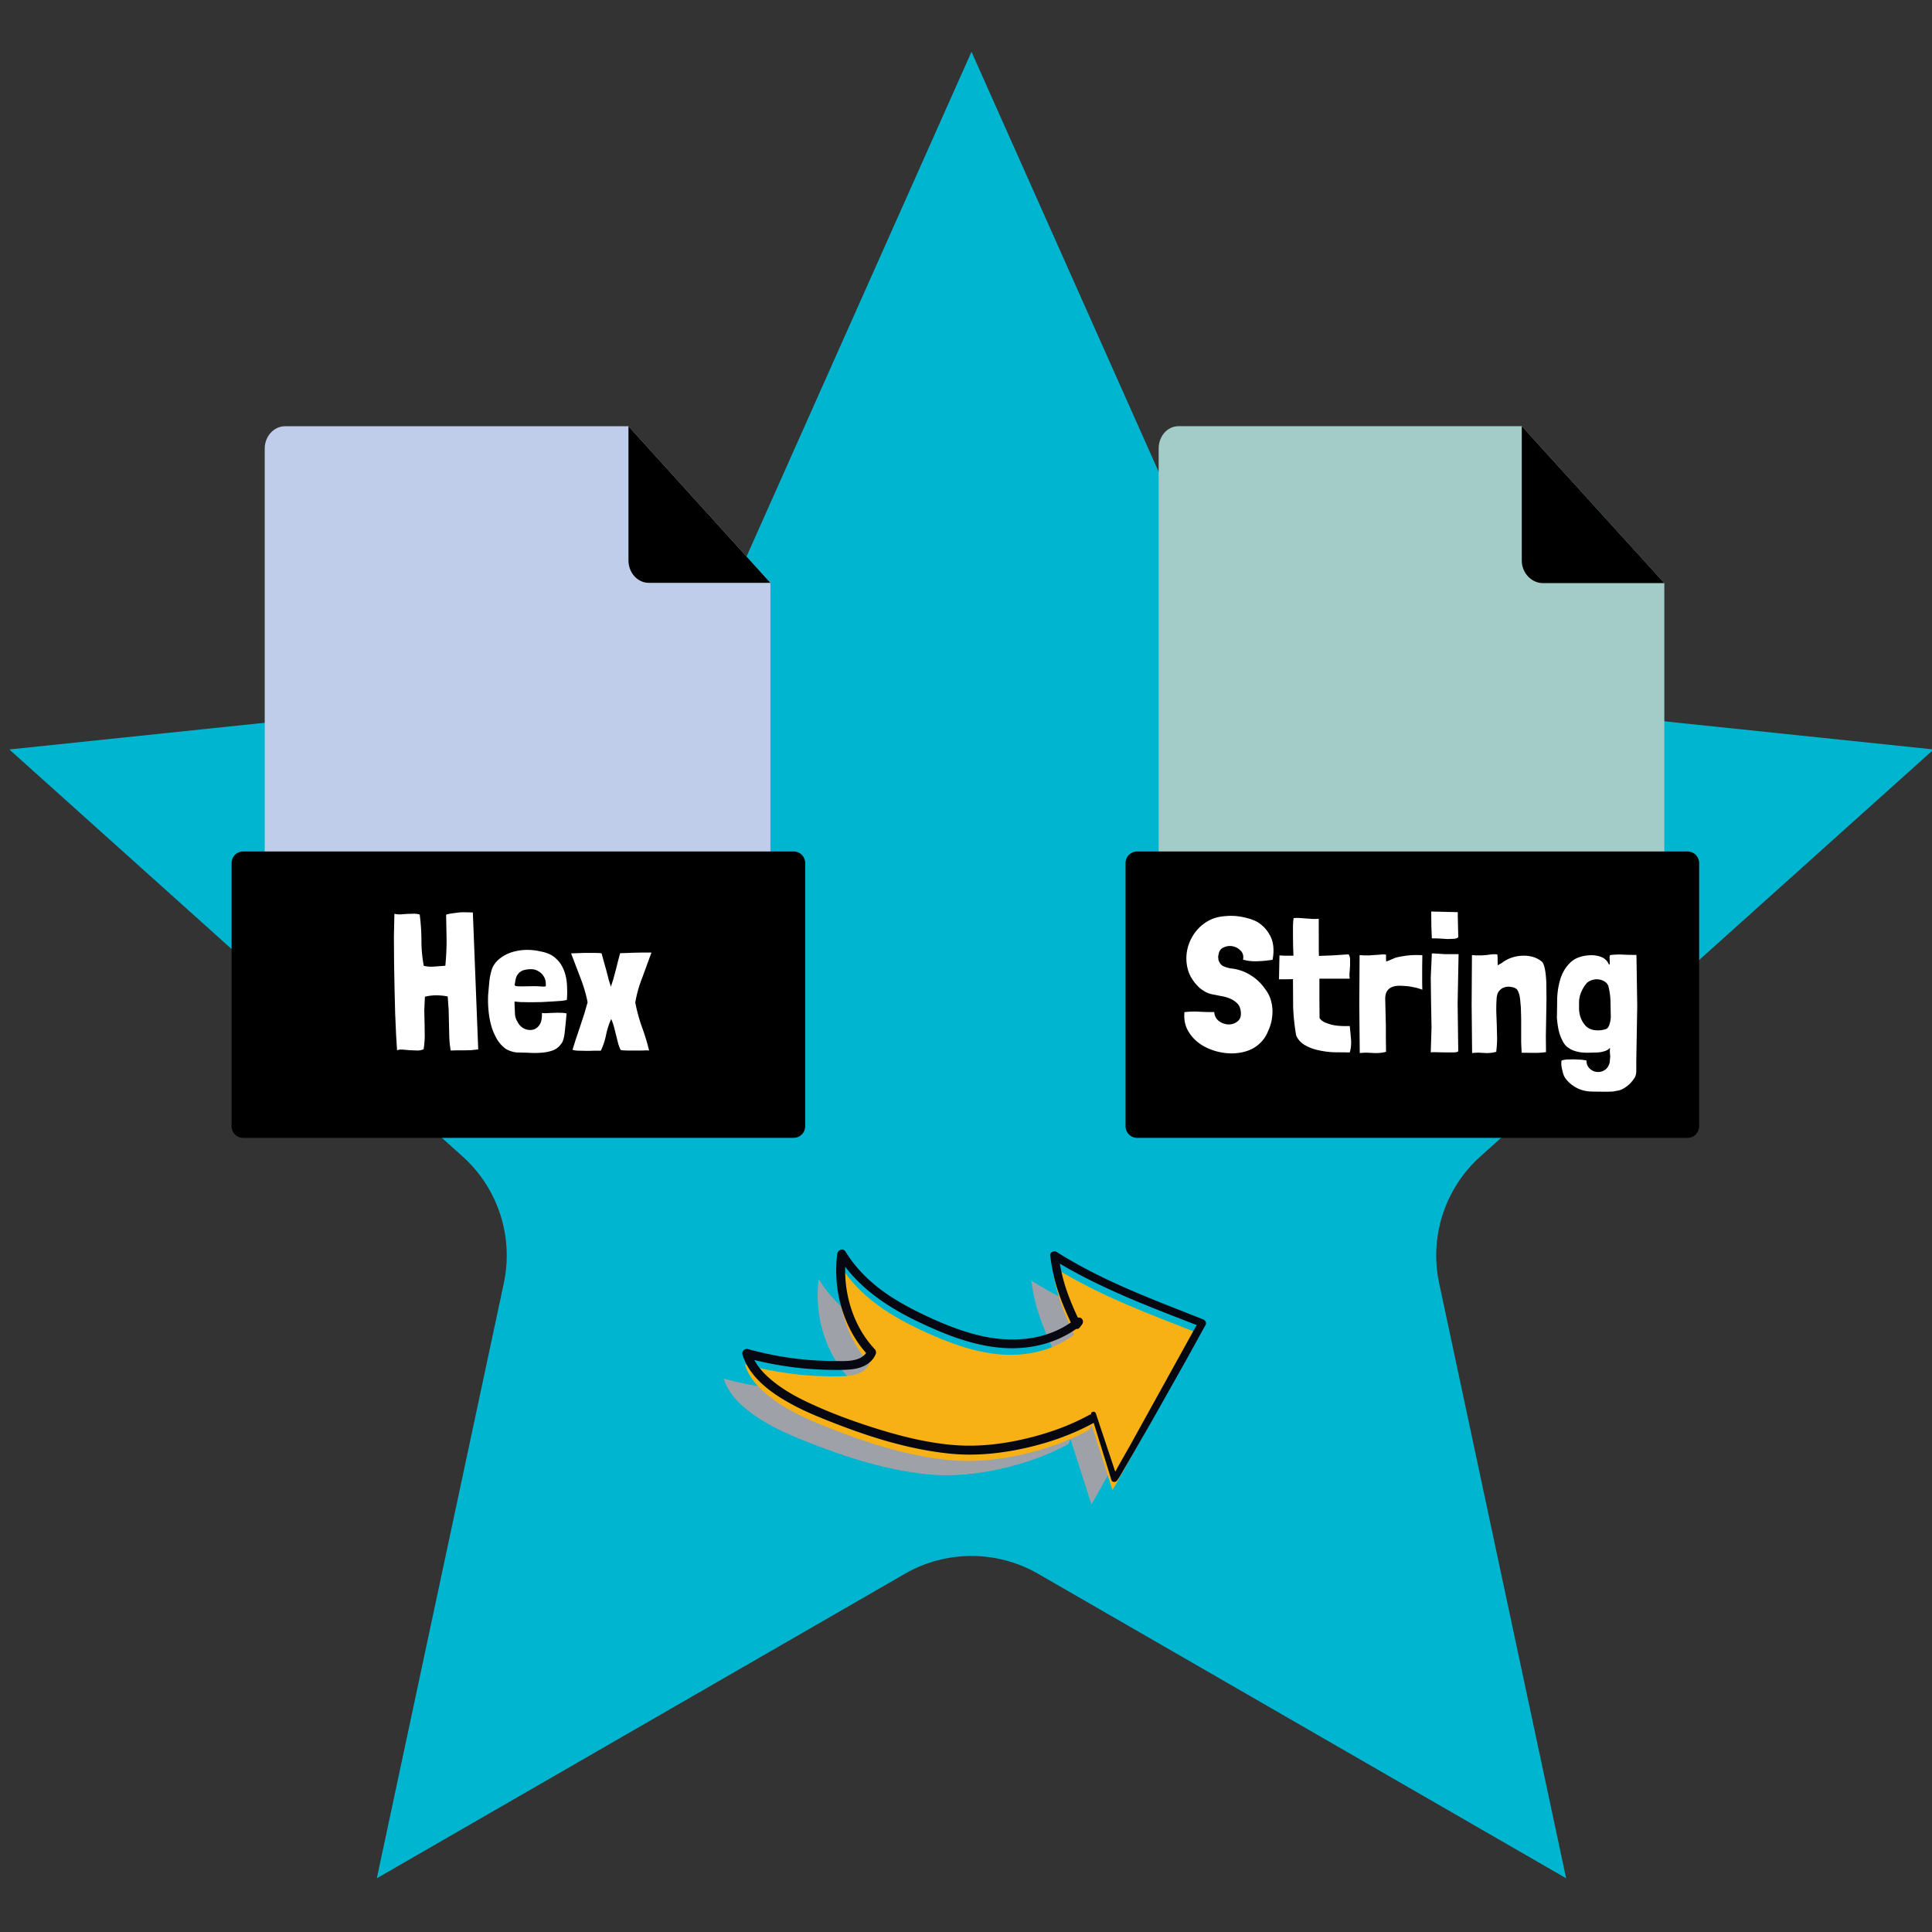
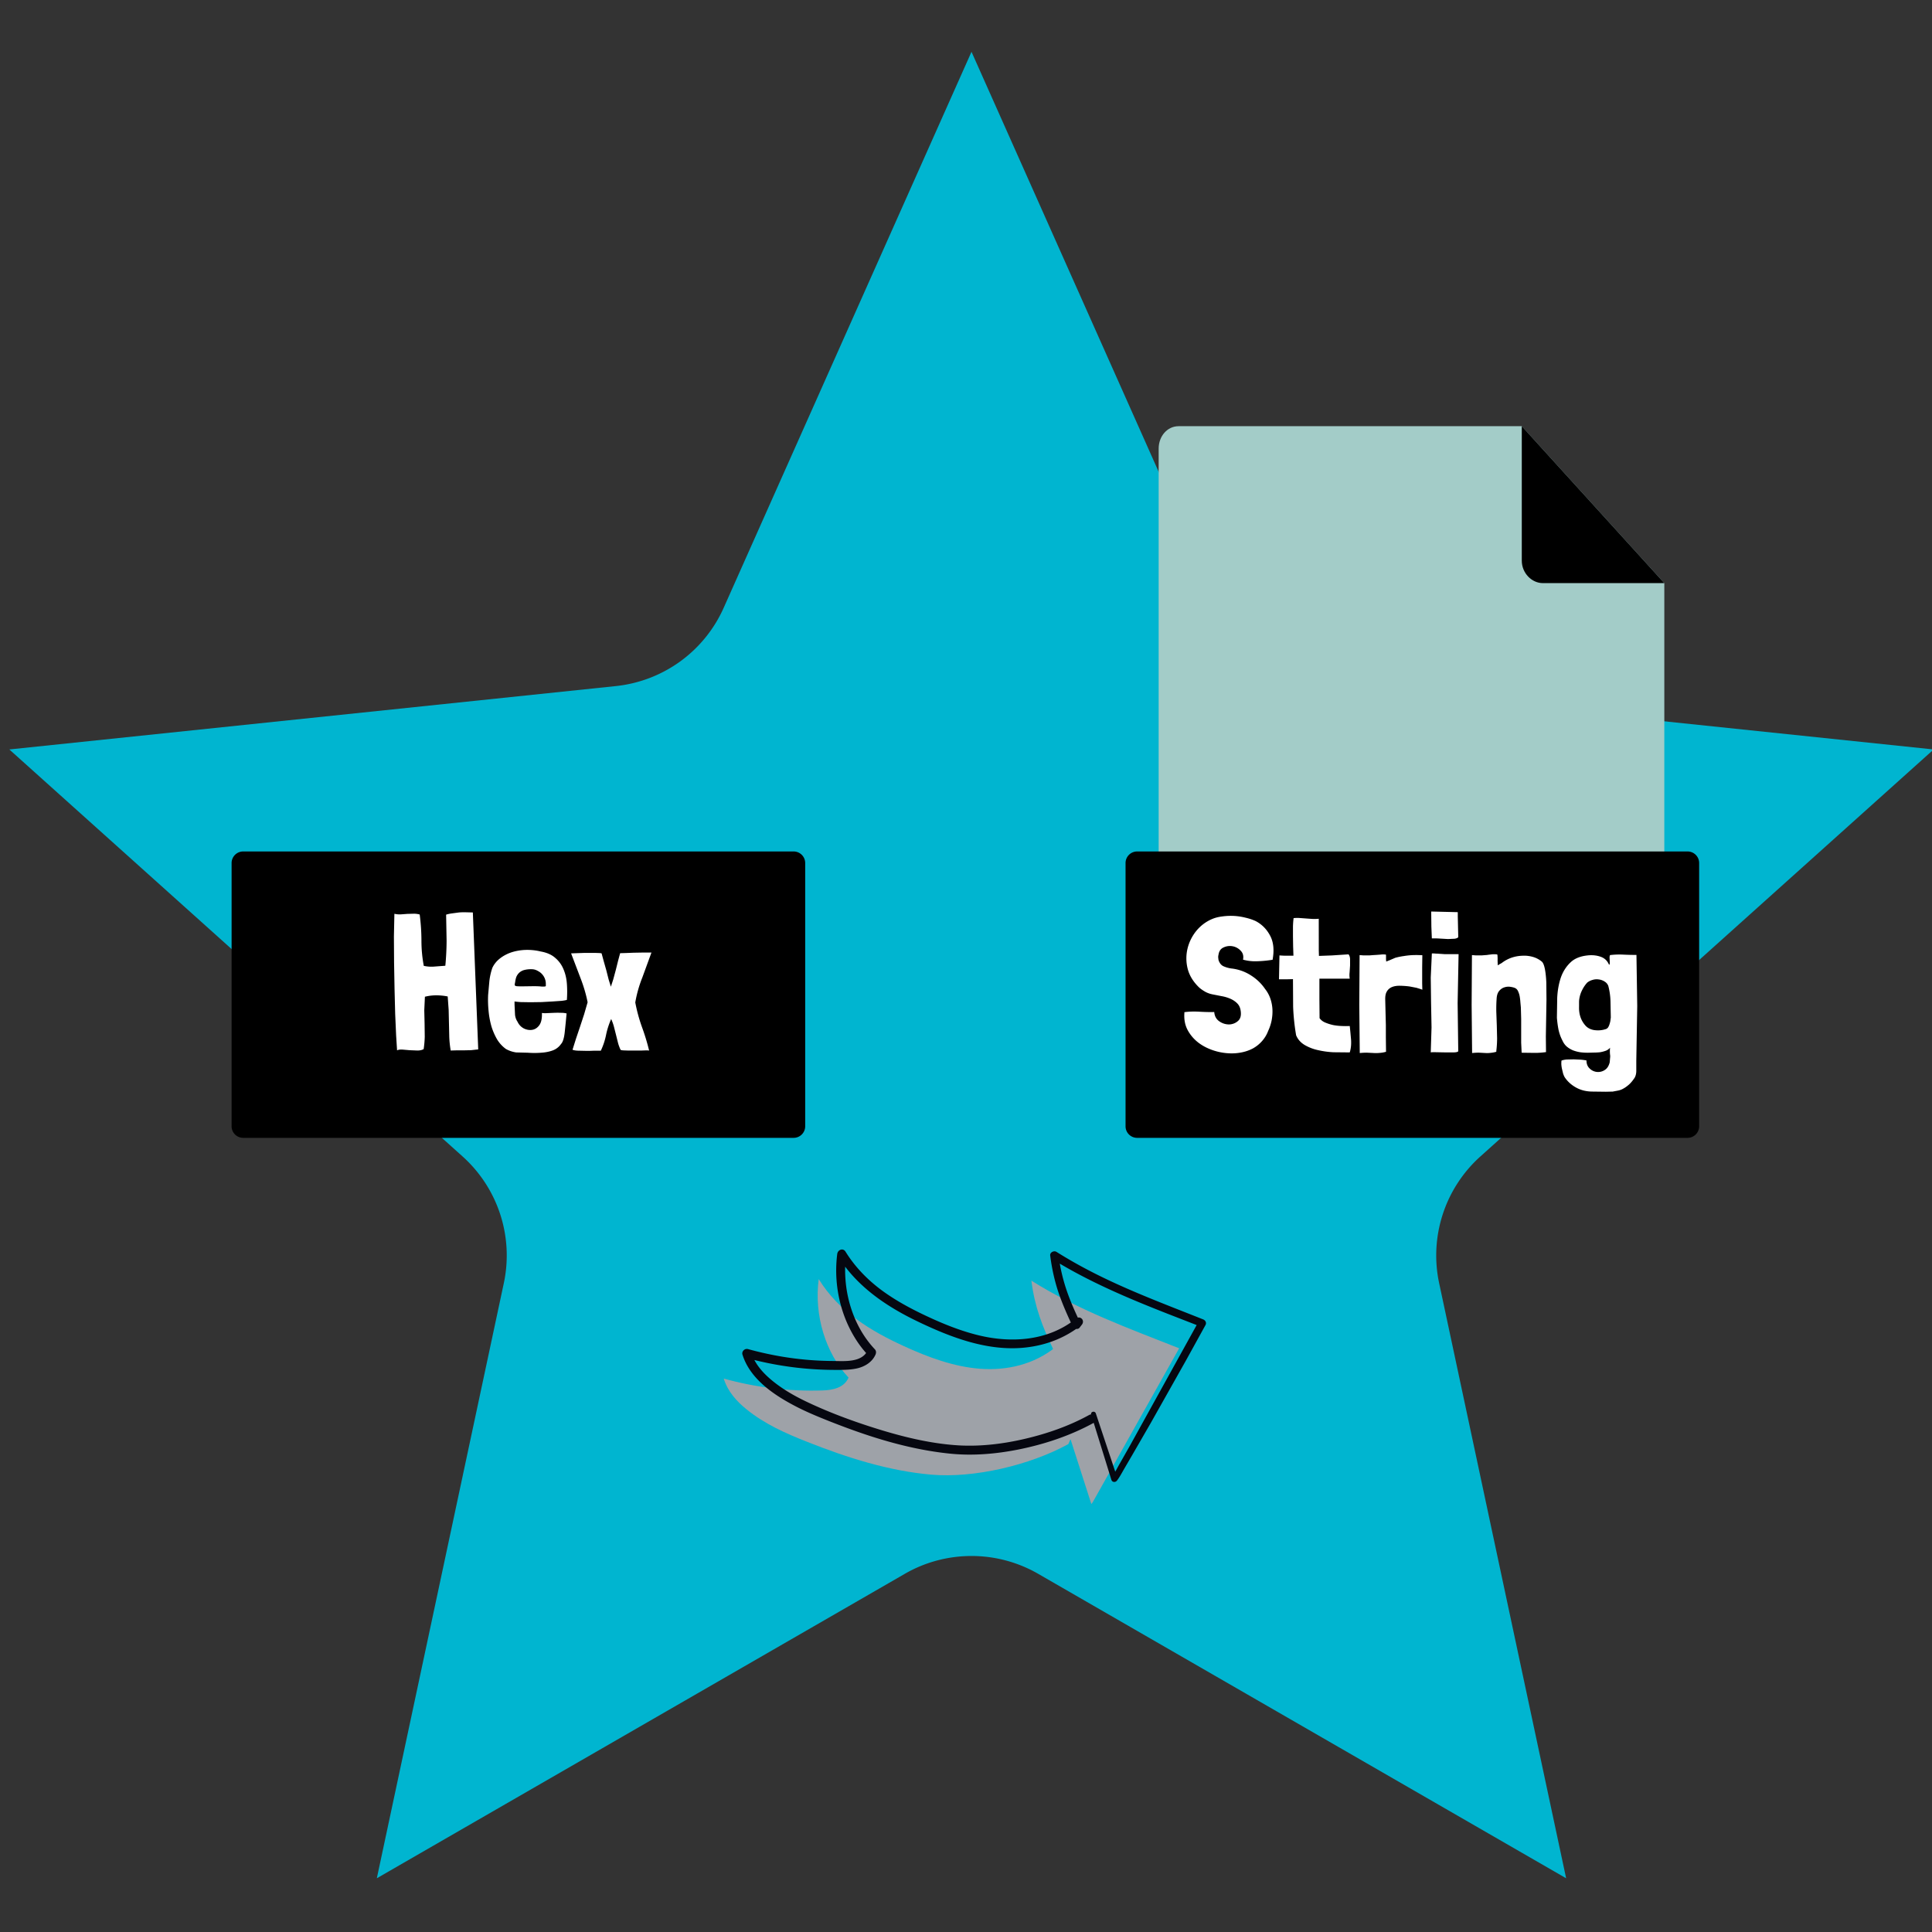
<svg xmlns="http://www.w3.org/2000/svg" width="256" zoomAndPan="magnify" viewBox="0 0 192 192" height="256" preserveAspectRatio="xMidYMid meet">
  <rect x="0" y="0" width="192" height="192" fill="#333333" stroke="none" />
  <style>.B{clip-rule:nonzero}.C{fill-rule:evenodd}</style>
  <defs>
    <clipPath id="A">
      <path d="M.922 5.148H192v181.5H.922zm0 0" class="B" />
    </clipPath>
    <clipPath id="B">
-       <path d="M26.309 42.328h50.25v68.25h-50.25zm0 0" class="B" />
-     </clipPath>
+       </clipPath>
    <clipPath id="C">
      <path d="M62 42.328h14.559V58H62zm0 0" class="B" />
    </clipPath>
    <clipPath id="D">
      <path d="M115.148 42.328h50.25v68.25h-50.25zm0 0" class="B" />
    </clipPath>
    <clipPath id="E">
      <path d="M151 42.328h14.398V58H151zm0 0" class="B" />
    </clipPath>
    <clipPath id="F">
      <path d="M71.926 127H118v22.48H71.926zm0 0" class="B" />
    </clipPath>
    <clipPath id="G">
      <path d="M74 125h45.926v24H74zm0 0" class="B" />
    </clipPath>
    <clipPath id="H">
      <path d="M73 124h46.926v24H73zm0 0" class="B" />
    </clipPath>
    <clipPath id="I">
      <path d="M23.016 84.594h57v28.5h-57zm0 0" class="B" />
    </clipPath>
    <clipPath id="J">
      <path d="M111.855 84.594h57v28.5h-57zm0 0" class="B" />
    </clipPath>
  </defs>
  <g clip-path="url(#A)" class="C">
    <path fill="#00b5d0" d="M96.547 5.148l24.625 55.258c.945 2.121 2.434 3.957 4.316 5.324a13.29 13.29 0 0 0 6.41 2.453l60.266 6.297-45.047 40.449c-1.73 1.555-3.02 3.535-3.738 5.746s-.844 4.566-.359 6.84l12.621 59.145-52.465-30.254a13.26 13.26 0 0 0-6.629-1.773c-2.328 0-4.617.609-6.629 1.773L37.449 186.66l12.621-59.145c.484-2.273.359-4.633-.359-6.84s-2.008-4.191-3.738-5.746L.926 74.48l60.266-6.297a13.29 13.29 0 0 0 6.41-2.453c1.883-1.367 3.371-3.203 4.316-5.324zm0 0" />
  </g>
  <g clip-path="url(#B)" class="C">
    <path fill="#c0cdea" d="M28.328 42.359h34.129l14.102 15.563v50.398c0 1.227-.91 2.223-2.016 2.223H28.328c-1.105 0-2.02-.996-2.02-2.223V44.582c0-1.227.914-2.223 2.02-2.223zm0 0" />
  </g>
  <g clip-path="url(#C)" class="C">
-     <path d="M76.559 57.922H64.473c-1.105 0-2.016-.996-2.016-2.223v-13.34zm0 0" />
-   </g>
+     </g>
  <g clip-path="url(#D)" class="C">
    <path fill="#a3ccc8" d="M117.121 42.355h34.113l14.164 15.594v50.371c0 1.238-.859 2.23-1.969 2.23h-46.309c-1.109 0-1.973-.992-1.973-2.23V44.582c0-1.238.863-2.227 1.973-2.227zm0 0" />
  </g>
  <g clip-path="url(#E)" class="C">
    <path d="M165.398 57.949h-12.07c-1.105 0-2.094-.992-2.094-2.23V42.355zm0 0" />
  </g>
  <g clip-path="url(#F)">
    <path fill="#9ea2a8" d="M106.387 143.023l2.07 6.449.137-.184 8.59-15.297c-5.059-2-9.98-3.773-14.687-6.723.34 2.66 1.09 4.535 2.199 6.883l.242-.309c-2.164 1.77-4.898 2.379-7.523 2.184s-5.176-1.141-7.625-2.266c-3.195-1.469-6.418-3.379-8.426-6.648-.477 3.566.68 7.379 2.965 9.789-.441 1.039-1.605 1.246-2.59 1.281-3.297.105-6.605-.289-9.812-1.18.387 1.281 1.285 2.258 2.238 3.035 1.82 1.484 3.926 2.414 6.027 3.242 4.012 1.594 8.141 2.902 12.359 3.27s9.789-.926 13.621-3.039" />
  </g>
  <g clip-path="url(#G)">
-     <path fill="#f7b115" d="M108.477 141.605l2.07 6.449.137-.184 8.59-15.301c-5.059-1.992-9.98-3.77-14.687-6.719.34 2.66 1.09 4.535 2.203 6.883l.238-.309c-2.164 1.77-4.898 2.375-7.523 2.184s-5.176-1.141-7.625-2.266c-3.195-1.469-6.418-3.383-8.426-6.652-.477 3.57.68 7.383 2.965 9.789-.441 1.039-1.605 1.246-2.59 1.285-3.297.105-6.605-.289-9.812-1.184.387 1.281 1.285 2.262 2.238 3.035 1.82 1.488 3.926 2.414 6.027 3.246 4.012 1.594 8.141 2.898 12.363 3.27s9.785-.926 13.617-3.043" />
-   </g>
+     </g>
  <g clip-path="url(#H)">
    <path fill="#060710" d="M108.441 140.586l2.004 6.469c.086.273.41.285.566.074.266-.348.469-.742.691-1.125l.902-1.547 1.766-3.059 3.477-6.172 1.953-3.543c.125-.23 0-.469-.23-.562-3.863-1.539-7.777-2.988-11.469-4.926a46.8 46.8 0 0 1-3.109-1.785c-.246-.152-.66.039-.625.355.156 1.246.422 2.477.82 3.668.398 1.176.906 2.309 1.434 3.43.105.223.5.289.66.086l.238-.309c.328-.426-.168-.941-.594-.594-2.742 2.215-6.414 2.461-9.727 1.641-1.82-.449-3.566-1.164-5.254-1.961-1.441-.68-2.848-1.441-4.145-2.371-1.492-1.074-2.801-2.398-3.77-3.965-.25-.402-.766-.191-.824.223-.363 2.816.223 5.801 1.691 8.238.398.668.871 1.297 1.41 1.863-.027-.176-.047-.359-.07-.535-.566 1.262-2.34 1.082-3.473 1.074a31.54 31.54 0 0 1-5.387-.492 33.92 33.92 0 0 1-3.043-.691c-.32-.086-.648.219-.547.551.738 2.371 3.016 3.938 5.113 5.047 1.145.609 2.348 1.105 3.551 1.582 1.289.508 2.586.988 3.898 1.418 2.609.852 5.289 1.508 8.023 1.789 2.301.238 4.625.039 6.895-.418 2.574-.52 5.117-1.371 7.426-2.637.508-.277.055-1.059-.457-.781-1.973 1.086-4.125 1.836-6.312 2.352-2.145.508-4.367.785-6.566.672-2.598-.145-5.18-.742-7.668-1.492-2.465-.746-4.926-1.633-7.262-2.723-1.266-.586-2.504-1.273-3.59-2.148-.957-.77-1.82-1.703-2.191-2.898l-.547.547c1.887.516 3.816.875 5.766 1.059.961.09 1.938.141 2.906.148.801.004 1.629.023 2.414-.152.773-.18 1.492-.621 1.82-1.363.082-.187.078-.383-.07-.539-1.801-1.91-2.781-4.547-2.926-7.148a12.17 12.17 0 0 1 .086-2.324l-.824.223c1.832 2.961 4.73 4.945 7.813 6.438 3.367 1.625 7.133 3.086 10.941 2.629 2.02-.238 3.914-.98 5.496-2.266l-.594-.594c-.082.102-.164.211-.238.313l.66.086c-.504-1.055-.98-2.121-1.355-3.227a17.93 17.93 0 0 1-.797-3.445l-.625.355c3.602 2.238 7.516 3.887 11.457 5.434l3.336 1.297-.227-.562-6.879 12.434-.984 1.73c-.258.449-.488.934-.801 1.348l.566.074-2.141-6.426c-.102-.277-.551-.164-.461.137zm0 0" />
  </g>
  <g clip-path="url(#I)">
    <path d="M78.871 113.078H24.164a1.15 1.15 0 0 1-1.148-1.148V85.766a1.15 1.15 0 0 1 1.148-1.148h54.707a1.15 1.15 0 0 1 1.148 1.148v26.164a1.15 1.15 0 0 1-1.148 1.148zm0 0" />
  </g>
  <g clip-path="url(#J)">
    <path d="M167.711 113.078h-54.707a1.15 1.15 0 0 1-1.148-1.148V85.766a1.15 1.15 0 0 1 1.148-1.148h54.707a1.15 1.15 0 0 1 1.148 1.148v26.164a1.15 1.15 0 0 1-1.148 1.148zm0 0" />
  </g>
  <path d="M46.991 90.679l-.641-.016c-.242-.008-.484-.004-.734.016l-.703.094c-.23.031-.422.074-.578.125l.047 2.578a27.5 27.5 0 0 1-.125 2.5h-.016l-1.047.078a3.41 3.41 0 0 1-1.047-.062h-.031c-.156-.832-.234-1.664-.234-2.5 0-.844-.059-1.711-.172-2.609a2.11 2.11 0 0 0-.578-.078l-.641.016-.641.047a2.23 2.23 0 0 1-.609-.047h-.047v.016l-.047 2.234.016 2.563.047 2.656.063 2.484.094 2.125.094 1.484c.113-.062.285-.086.516-.078l.734.063.766.031c.258 0 .469-.047.625-.141a9.69 9.69 0 0 0 .109-1.234l-.016-1.297-.031-1.328.063-1.344a4.61 4.61 0 0 1 1.125-.141 6.1 6.1 0 0 1 1.125.109l.016.016.094 1.313.031 1.359.031 1.359a10.19 10.19 0 0 0 .141 1.328h.016l.563-.016h.703l.734-.016.719-.078zm4.142 8.844c.125.023.328.043.609.063l.969.016 1.109-.016 1.109-.062.891-.062c.25-.031.422-.062.516-.094a11.08 11.08 0 0 0 0-1.609c-.039-.531-.156-1.016-.344-1.453-.187-.445-.465-.82-.828-1.125-.355-.312-.836-.52-1.437-.625-.461-.113-.937-.164-1.437-.156a5.18 5.18 0 0 0-1.391.219c-.437.137-.836.34-1.187.609-.344.262-.605.578-.781.953-.148.43-.246.867-.297 1.313l-.125 1.391c-.023.531-.008 1.063.047 1.594a8.4 8.4 0 0 0 .281 1.516 6.17 6.17 0 0 0 .563 1.297 3.31 3.31 0 0 0 .875.953c.313.176.648.289 1.016.344l1.188.031a8.55 8.55 0 0 0 1.266 0c.414-.023.801-.094 1.156-.219a1.74 1.74 0 0 0 .859-.656c.082-.082.156-.223.219-.422s.109-.437.141-.719l.094-.906.094-.984a2.15 2.15 0 0 0-.547-.062 10.08 10.08 0 0 0-.687 0l-.703.031a2.3 2.3 0 0 1-.516-.016c.02.531-.062.934-.25 1.203-.187.262-.418.418-.687.469s-.555.012-.844-.125a1.41 1.41 0 0 1-.641-.672 1.5 1.5 0 0 1-.25-.703l-.047-.969zm2.344-3.016c.238.125.426.305.563.531s.203.477.203.734v.203c0 .031-.039.055-.109.063a2.07 2.07 0 0 1-.359 0c-.168-.02-.422-.031-.766-.031l-1.109.016a6.59 6.59 0 0 1-.562-.016c-.117-.02-.18-.062-.187-.125 0-.062.016-.16.047-.297a2.29 2.29 0 0 1 .109-.484 1.18 1.18 0 0 1 .266-.406c.125-.125.281-.219.469-.281a2.6 2.6 0 0 1 .766-.094 1.27 1.27 0 0 1 .359.047 1.46 1.46 0 0 1 .313.141zm11.246-1.812c.008 0 .016-.008.016-.031h-.016-.859l-.891.016-.797.031-.547.016-.203.75-.234.938-.25.922-.234.719-.219-.703-.234-.922-.266-.937-.203-.75c-.012-.008-.086-.02-.219-.031l-.453-.016h-.531-.469l-1.359.047.922 2.422c.32.824.563 1.637.719 2.438l-.344 1.188-.406 1.234-.406 1.203-.344 1.094c.164.063.391.094.672.094l.734.016h.281l.438-.016h.422.266a6.68 6.68 0 0 0 .516-1.547 7.73 7.73 0 0 1 .516-1.609v.016a4.73 4.73 0 0 1 .266.734l.203.797.203.813a4.03 4.03 0 0 0 .266.719h.016c.039.023.133.039.281.047l.469.016h.469.297.484l.469-.016h.172c.051 0 .109.008.172.016a21.52 21.52 0 0 0-.719-2.359 16.16 16.16 0 0 1-.656-2.422 12.31 12.31 0 0 1 .703-2.484l.891-2.437zm61.745.688c.176-.969.094-1.77-.25-2.406-.336-.633-.809-1.113-1.422-1.437-.312-.145-.656-.258-1.031-.344a6.02 6.02 0 0 0-1.125-.172 6.17 6.17 0 0 0-1.141.047c-.375.043-.715.125-1.016.25-.625.262-1.156.656-1.594 1.188a4.44 4.44 0 0 0-.875 1.766 4.18 4.18 0 0 0 .016 2c.176.688.566 1.32 1.172 1.891.176.148.375.281.594.406a2.54 2.54 0 0 0 .719.25l.875.172a3.8 3.8 0 0 1 .859.25c.27.117.5.266.688.453.195.188.316.438.359.75.07.461-.016.797-.266 1.016a1.36 1.36 0 0 1-.891.344 1.66 1.66 0 0 1-.969-.312c-.301-.21-.469-.516-.5-.922-.437.012-.934 0-1.484-.031-.543-.031-1.039-.016-1.484.047v.109c-.043.625.066 1.184.328 1.672.258.48.609.891 1.047 1.234.438.336.938.594 1.5.781a5.83 5.83 0 0 0 1.703.297 5.01 5.01 0 0 0 1.172-.109c.383-.082.742-.211 1.078-.391a3.4 3.4 0 0 0 .875-.703 3.22 3.22 0 0 0 .625-1.031 4.57 4.57 0 0 0 .344-1.047c.07-.375.098-.742.078-1.109a3.92 3.92 0 0 0-.203-1.047 3.28 3.28 0 0 0-.531-.969c-.375-.551-.859-1.008-1.453-1.375a4.48 4.48 0 0 0-1.906-.656 2.89 2.89 0 0 1-.766-.219c-.23-.102-.398-.312-.5-.625l-.031-.266a.95.95 0 0 1 .031-.25c.051-.363.223-.609.516-.734a1.45 1.45 0 0 1 .906-.109c.313.063.578.215.797.453.219.23.289.523.219.875a4.59 4.59 0 0 0 1.453.156 11.53 11.53 0 0 0 1.453-.141zm4.588-4.078a4.23 4.23 0 0 1-.656.016l-.656-.047-.641-.047a3.52 3.52 0 0 0-.547.016 8.34 8.34 0 0 0-.062.844v.969l.016 1 .031.922h-.656a8.09 8.09 0 0 1-.734-.031l-.047 2.375h.734l.656-.016.016 2.75a21.71 21.71 0 0 0 .297 2.828c.164.398.441.715.828.953a4.47 4.47 0 0 0 1.313.516 8.81 8.81 0 0 0 1.563.219l1.625.016c.063-.195.102-.41.125-.641a4.04 4.04 0 0 0 0-.687l-.062-.687-.062-.609a8.3 8.3 0 0 1-.766 0 5.5 5.5 0 0 1-.875-.094 4.63 4.63 0 0 1-.797-.25c-.242-.102-.43-.25-.562-.437l-.016-1.859v-2.062h3.016a2.2 2.2 0 0 1-.016-.609l.047-.703v-.656c-.012-.195-.062-.348-.156-.453l-1.656.109-1.281.047-.016-.562v-.531zm6.701 4.25a.83.83 0 0 0-.016-.187v-.109-.125-.234c0-.031-.059-.047-.172-.047a2 2 0 0 0-.391.016l-.422.031-.281.016-.391.031h-.297-.281l-.391-.031-.031 4.953.047 4.781c.313-.031.582-.043.813-.031l.625.031c.195.008.383.004.563-.016.188-.012.391-.047.609-.109v-.078l-.016-1.344v-1.234l-.031-1.219-.031-1.281c-.012-.363.039-.641.156-.828a1.03 1.03 0 0 1 .484-.437c.219-.094.473-.141.766-.141a8.58 8.58 0 0 1 .953.063c.02 0 .109.016.266.047l.484.094.203.063.203.063.172.063-.016-.625v-.719-.906l.016-1.172c0-.008-.094-.016-.281-.016-.187-.008-.418-.008-.687 0a7.44 7.44 0 0 0-.875.094 6.36 6.36 0 0 0-.844.172l-.547.234-.359.141zm6.85-.735h-1.062l-.703-.047c-.062 0-.156-.004-.281-.016s-.215-.008-.266 0v.016l-.109 2.375.031 2.453.047 2.5-.078 2.484c.094-.02.273-.023.547-.016l.859.016h.844c.258 0 .422-.035.484-.109l-.062-4.797.094-4.797v-.062zm-2.375-4.234l.016 1.5.047 1.172a7.92 7.92 0 0 1 .797.016l.813.047.656-.031c.188-.031.305-.082.359-.156l-.016-.672-.016-.734-.016-.656v-.422zm6.612 5.344l-.016-.484a3.92 3.92 0 0 0-.016-.547c0-.039-.055-.062-.156-.062a2.75 2.75 0 0 0-.359 0l-.391.047a1.56 1.56 0 0 1-.266.031l-.391.031h-.297-.281l-.391-.031-.031 4.953.047 4.781c.313-.031.57-.043.781-.031l.563.031a2.77 2.77 0 0 0 .484-.016 2.95 2.95 0 0 0 .578-.109v-.078c.051-.426.078-.852.078-1.281l-.031-1.281-.047-1.297a14.2 14.2 0 0 1 .031-1.344c.02-.344.109-.602.266-.781s.328-.289.516-.344a1.28 1.28 0 0 1 .594-.047c.207.031.363.074.469.125.008.012.02.016.031.016s.023.012.047.031c.102.074.18.184.234.328a1.92 1.92 0 0 1 .141.484 4.98 4.98 0 0 1 .063.547l.047.516.031 1.141v1.203 1.156l.047 1 1.203.016c.363.008.77-.016 1.219-.078l-.016-1.547.031-1.812.031-1.859-.016-1.703c-.023-.52-.07-.961-.141-1.328-.074-.375-.172-.617-.297-.734a2.41 2.41 0 0 0-.922-.484 3.14 3.14 0 0 0-1.031-.109c-.355.012-.703.074-1.047.188a3.49 3.49 0 0 0-.906.469c-.062.055-.148.105-.25.156l-.234.141zm8.081 4.047v-.375c0-.125.008-.25.031-.375.051-.301.145-.582.281-.844a3.17 3.17 0 0 1 .5-.734 1.45 1.45 0 0 1 .531-.266 1.34 1.34 0 0 1 .609-.047 1.35 1.35 0 0 1 .578.203c.176.105.301.25.375.438.133.5.207 1.023.219 1.563l.031 1.578-.047.359a2.63 2.63 0 0 1-.094.344 1.09 1.09 0 0 1-.141.297.47.47 0 0 1-.281.172c-.336.105-.699.133-1.094.078-.387-.062-.695-.234-.922-.516-.387-.469-.578-1.031-.578-1.687zm3.359 8.5l.5-.094a1.67 1.67 0 0 0 .547-.203c.176-.094.359-.227.547-.391s.375-.391.563-.672c.125-.211.18-.469.172-.781v-.922l.094-5.437-.078-5.078a25.31 25.31 0 0 1-1.328-.031 7.88 7.88 0 0 0-1.297.047.61.61 0 0 0-.047.266l.016.328c.008.105.008.195 0 .266 0 .074-.027.102-.078.078-.156-.363-.414-.613-.766-.75s-.742-.191-1.156-.172c-.836.055-1.469.293-1.906.719-.437.418-.762.934-.969 1.547-.199.617-.312 1.273-.344 1.969l-.031 1.969a10.44 10.44 0 0 0 .156 1.172c.082.387.211.75.391 1.094.113.25.258.453.438.609a2.38 2.38 0 0 0 .625.375c.227.086.469.148.719.188a6.04 6.04 0 0 0 .75.047l.578-.016a6.24 6.24 0 0 0 .609-.031 3.29 3.29 0 0 0 .563-.141 1.03 1.03 0 0 0 .453-.312c-.023.242-.023.469 0 .688.02.102.02.223 0 .359l-.031.391c-.086.363-.25.625-.5.781a1.19 1.19 0 0 1-.781.188 1.18 1.18 0 0 1-.719-.344c-.211-.199-.312-.465-.312-.797a5.3 5.3 0 0 0-.578-.078l-.687-.031-.703.016c-.219.02-.391.055-.516.109-.012.102-.016.223-.016.359a3.23 3.23 0 0 0 .063.453l.109.453a2.05 2.05 0 0 0 .156.375c.289.438.676.785 1.156 1.047s1.023.391 1.641.391l1.297.016.703-.016zm0 0" fill="#fff" />
</svg>